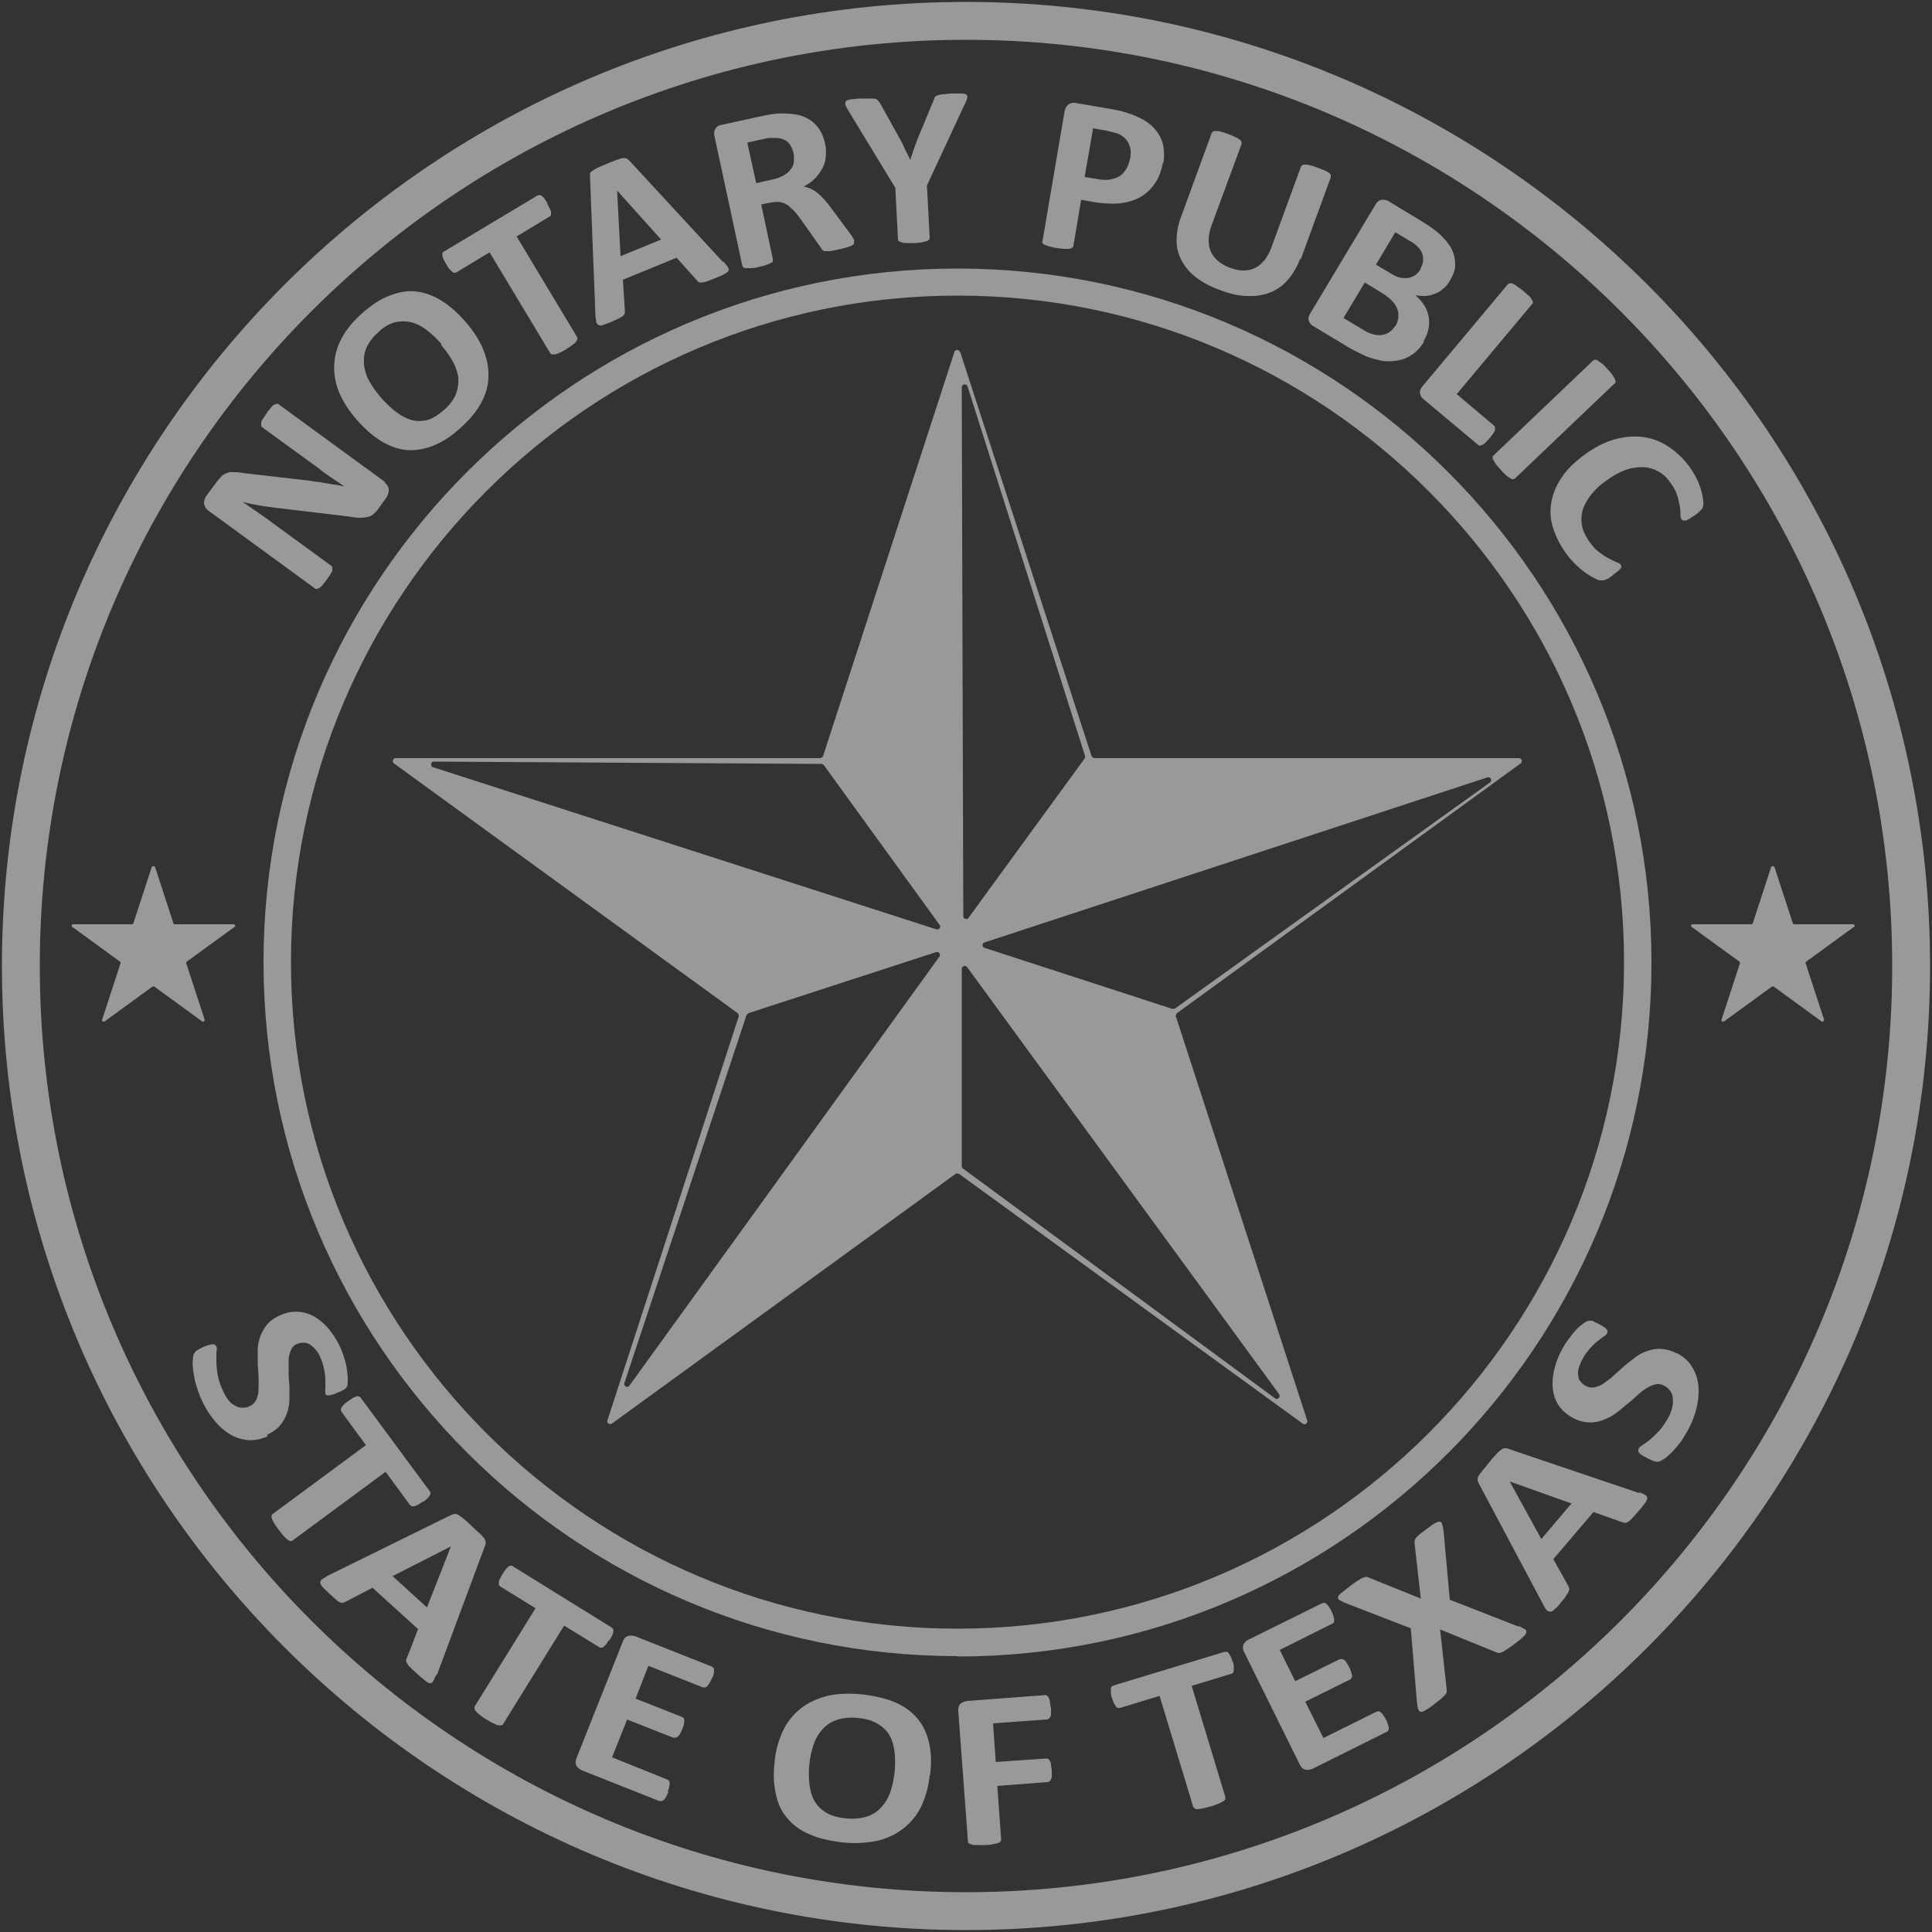
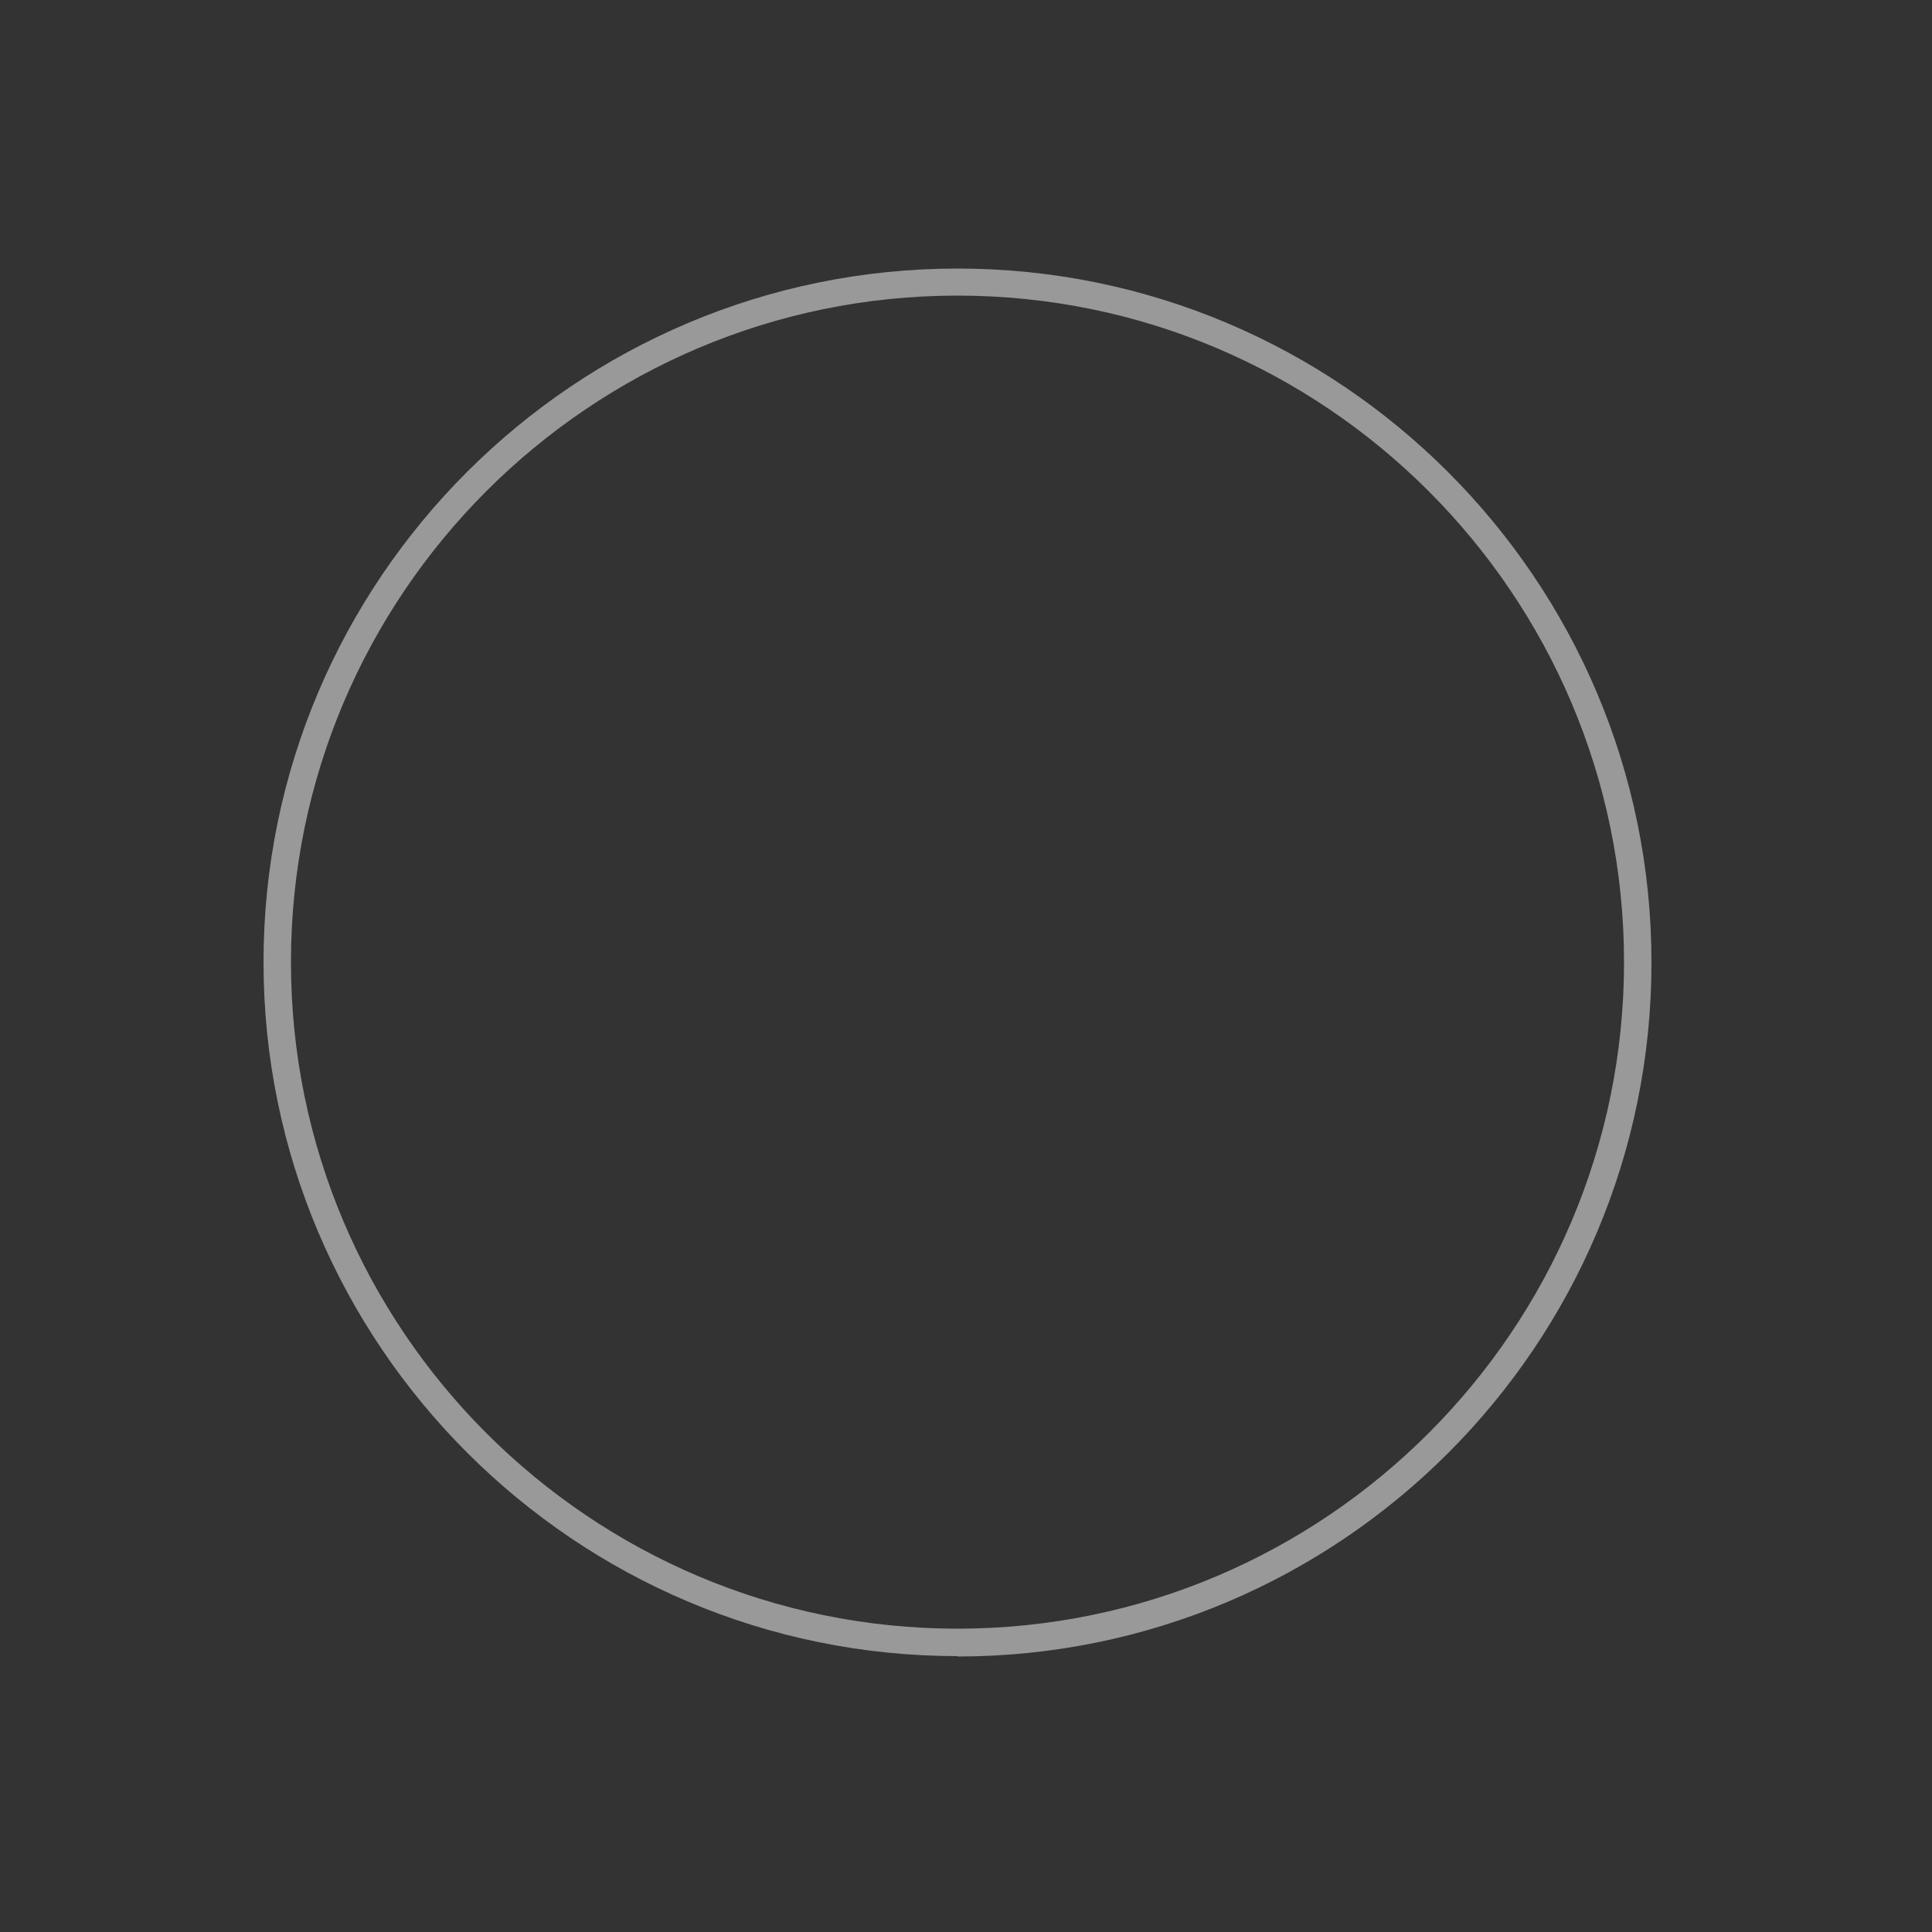
<svg xmlns="http://www.w3.org/2000/svg" width="50" height="50" data-name="Capa 1">
  <rect width="100%" height="100%" fill="#333333" stroke="none" />
  <g style="opacity:.5">
-     <path d="M25 49.95C11.24 49.95.05 38.76.05 25S11.24.05 25 .05 49.95 11.24 49.95 25 38.76 49.95 25 49.95Zm0-48.92C11.78 1.03 1.03 11.78 1.03 25S11.78 48.97 25 48.97 48.97 38.22 48.97 25 38.22 1.03 25 1.03Z" style="fill:#fff;stroke-width:0" />
    <path d="M24.78 42.86c-9.9 0-17.96-8.06-17.96-17.96S14.88 6.95 24.78 6.95 42.74 15 42.74 24.91s-8.05 17.96-17.96 17.96Zm0-35.21c-9.51 0-17.25 7.74-17.25 17.25s7.74 17.25 17.25 17.25 17.25-7.74 17.25-17.25S34.29 7.65 24.78 7.65Z" style="fill:#fff;stroke-width:0" />
-     <path d="M9.95 12.48s.06.06.08.09c.02.03.03.07.03.11 0 .04 0 .07-.02.11-.01.04-.03.07-.05.1l-.2.28c-.04.06-.09.1-.13.14-.04.03-.09.06-.15.07-.05.01-.12.02-.19.02s-.17-.01-.27-.03l-2.01-.24c-.12-.02-.25-.03-.38-.06-.13-.02-.26-.05-.38-.08.12.08.23.16.35.24.11.08.23.16.35.25l1.59 1.16s.03.03.03.04v.07c0 .03-.02.06-.05.11-.02.04-.06.09-.1.15-.04.06-.08.1-.11.14-.03.03-.06.06-.09.07-.02.02-.05.02-.06.02-.02 0-.04 0-.05-.02l-2.74-2a.285.285 0 0 1-.12-.19c0-.07.02-.14.07-.21l.26-.35c.05-.06.09-.11.13-.15.04-.04.09-.06.14-.08.05-.02.1-.03.17-.02.06 0 .14 0 .22.02l1.57.18c.09.01.19.02.28.04.09.01.18.02.27.04.09.01.18.03.26.04.09.01.17.03.26.05-.11-.08-.23-.16-.35-.24-.12-.08-.24-.17-.34-.25l-1.43-1.04s-.03-.03-.03-.05v-.07c0-.03.02-.07.05-.11s.06-.09.1-.15c.04-.06.08-.1.11-.14.03-.04.06-.06.09-.07.02-.01.05-.02.06-.02.02 0 .04 0 .05.02l2.74 2Zm2.09-4.16c.21.24.36.47.46.71.1.24.15.48.14.71 0 .24-.07.47-.19.69s-.3.44-.54.65c-.23.21-.46.36-.69.45-.22.09-.45.13-.67.12-.22-.02-.44-.09-.66-.22-.22-.13-.44-.32-.66-.57-.2-.23-.35-.46-.45-.7-.1-.24-.14-.47-.13-.71s.07-.47.19-.69c.12-.23.3-.45.54-.66.23-.2.45-.35.68-.44s.45-.14.67-.12c.22.02.44.09.66.22.22.13.44.32.65.56Zm-.61.59c-.13-.15-.26-.27-.39-.37-.13-.1-.27-.17-.4-.2s-.27-.03-.42 0c-.14.04-.29.12-.43.26-.15.13-.25.27-.31.41s-.07.28-.06.43c.02.14.06.29.14.43a2.766 2.766 0 0 0 .69.79c.13.1.27.17.4.21.14.04.27.03.41 0 .14-.04.28-.13.43-.26.15-.13.25-.27.31-.41.05-.14.07-.28.06-.43a1.23 1.23 0 0 0-.15-.43c-.08-.14-.18-.28-.3-.42Zm2.73-3.64s.05.09.07.13c.02.04.03.07.03.09v.07c0 .02-.02.03-.03.04l-.86.52 1.57 2.61s.01.03 0 .05c0 .02-.02.04-.04.07s-.05.05-.09.08c-.04.03-.1.07-.16.11s-.12.07-.17.09-.09.04-.12.04h-.08c-.02 0-.03-.02-.04-.03l-1.57-2.61-.86.52s-.04.01-.05.01c-.02 0-.04-.01-.06-.03l-.07-.07c-.03-.03-.05-.07-.08-.12-.03-.05-.05-.09-.07-.13a.224.224 0 0 1-.03-.1v-.06c0-.02.02-.03.04-.04l2.42-1.45s.03-.01.05-.01c.02 0 .04 0 .06.02.02.02.05.04.07.07.02.03.05.07.08.12Zm4.57 1.51c.05.06.09.1.11.14s.03.07.01.09c-.01.03-.05.05-.1.08s-.12.06-.22.1c-.1.04-.17.07-.23.09-.06.02-.1.03-.13.03h-.07c-.02 0-.03-.02-.05-.04l-.54-.6-1.39.57.05.78v.08c0 .02-.02.04-.04.07-.02.02-.06.04-.11.07-.05.02-.11.05-.2.09-.09.04-.16.06-.21.08-.05.02-.09.02-.12 0s-.05-.04-.06-.08c0-.04-.02-.1-.02-.17l-.14-3.57V4.5c0-.03.02-.05.05-.07.03-.02.07-.05.13-.08s.14-.06.23-.1c.11-.05.2-.08.27-.11.07-.02.12-.04.16-.05.04 0 .07 0 .1.01.02.01.05.03.08.06l2.42 2.62Zm-2.76-1.85.09 1.7 1.05-.43-1.14-1.27Zm6.13 1.32v.05c0 .02-.02.03-.05.05-.03.02-.07.03-.13.05s-.14.04-.24.06c-.08.02-.15.03-.2.04h-.12c-.03 0-.06-.01-.07-.03-.02-.01-.03-.03-.04-.05l-.53-.75c-.06-.08-.12-.16-.18-.22s-.11-.11-.17-.15a.438.438 0 0 0-.19-.07c-.07-.01-.15 0-.23.01l-.25.05.3 1.41v.06c0 .02-.03.04-.06.05-.03.02-.07.03-.12.05-.05.02-.11.03-.19.05-.08.02-.14.03-.19.03h-.13c-.03 0-.06-.01-.07-.02-.02-.01-.02-.03-.03-.05l-.72-3.35c-.02-.08 0-.15.03-.2.04-.05.09-.08.16-.09l1.01-.22c.1-.02.19-.04.26-.05s.13-.02.18-.02c.16-.01.31 0 .45.02s.26.07.36.13.19.15.26.25.12.23.15.37c.03.12.03.24.02.35-.01.11-.04.21-.09.3s-.11.18-.19.26c-.08.08-.18.15-.29.21.06.01.13.03.19.06s.12.06.17.11c.06.04.11.1.17.16.05.06.11.13.17.21l.49.66c.05.07.08.11.09.14.02.03.03.06.03.08Zm-1.56-2.28c-.03-.12-.08-.22-.15-.29s-.19-.11-.33-.11h-.14c-.05 0-.12.02-.22.04l-.36.08.23 1.05.4-.09c.11-.02.21-.06.29-.1.08-.04.14-.09.19-.15.05-.06.08-.12.09-.19.01-.07.01-.15 0-.23Zm3.45.85.07 1.33s0 .04-.02.05c-.01.02-.03.03-.06.04s-.07.02-.12.03-.12.02-.2.02h-.2c-.05 0-.09 0-.13-.02s-.06-.02-.07-.03a.076.076 0 0 1-.02-.05l-.07-1.33-1.21-1.99c-.04-.07-.07-.12-.08-.16-.01-.04 0-.07.01-.09.02-.02.07-.04.13-.05.06 0 .15-.02.26-.02h.23c.06 0 .1 0 .14.01.03 0 .06.02.07.04.02.02.03.04.05.06l.5.9c.05.09.1.18.14.28l.15.3c.03-.11.07-.21.1-.31.04-.1.07-.2.11-.29l.39-.94s.02-.06.03-.08c.01-.02.04-.04.07-.05.03-.01.07-.02.13-.03.05 0 .12-.01.21-.02h.27c.07 0 .11.01.14.03.02.02.03.05.02.09-.01.04-.03.1-.07.17l-.98 2.11Zm6.11-.63c-.04.21-.1.39-.2.54s-.22.27-.37.36c-.15.09-.33.14-.53.17-.2.02-.43.01-.69-.03l-.33-.06-.2 1.19s-.01.04-.03.05c-.02.01-.04.02-.07.03h-.13c-.06 0-.12-.01-.2-.02-.08-.01-.14-.03-.19-.04-.05-.02-.09-.03-.12-.04-.03-.02-.05-.03-.06-.05s-.01-.04 0-.05l.57-3.35c.02-.09.05-.15.11-.19s.13-.05.21-.03l.93.16c.09.02.18.03.26.06.08.02.18.05.3.1s.23.1.34.18c.11.08.2.17.27.28.07.11.12.22.14.35.02.13.02.27 0 .42Zm-.85-.09c.02-.13.02-.24-.02-.33a.435.435 0 0 0-.15-.22.53.53 0 0 0-.21-.11l-.24-.06-.34-.06-.22 1.26.36.06c.13.02.24.02.33 0 .09-.02.17-.05.24-.1a.6.6 0 0 0 .16-.19c.04-.08.07-.16.09-.26Zm4.4 2.59c-.08.22-.19.4-.32.55s-.28.26-.46.33-.37.1-.59.09c-.22 0-.45-.06-.7-.15-.24-.09-.44-.19-.61-.32-.17-.12-.29-.27-.38-.43-.09-.16-.14-.34-.14-.53s.03-.4.12-.63l.79-2.16s.02-.03.04-.04c.02-.01.04-.01.07-.01.03 0 .08 0 .13.02.05.01.11.03.19.06.07.03.13.05.18.08.05.02.08.04.11.06.03.02.04.04.05.06v.06l-.77 2.09c-.05.14-.08.27-.08.39s.02.22.06.31c.04.09.11.17.19.24.08.07.18.12.3.17.12.04.23.07.34.07s.21-.02.3-.06.17-.11.24-.19c.07-.08.13-.19.18-.31l.78-2.13s.02-.03.04-.04c.02-.01.04-.01.07-.01.03 0 .07 0 .13.02.05.01.11.03.19.06.07.03.13.05.18.07.05.02.08.04.11.06.03.02.04.04.05.06v.06l-.78 2.13Zm3.2 2.16c-.07.11-.15.21-.24.28-.09.07-.19.13-.29.16-.1.04-.21.05-.32.06-.11 0-.23 0-.35-.04-.12-.03-.24-.06-.36-.12s-.25-.12-.39-.2l-.91-.55a.269.269 0 0 1-.12-.14c-.02-.06 0-.12.04-.19l1.69-2.82c.04-.07.1-.11.16-.12.06 0 .12 0 .18.04l.86.52c.21.13.38.25.5.37s.22.24.28.37c.06.13.08.26.08.39 0 .14-.06.27-.14.41-.05.08-.1.15-.17.2-.06.06-.13.1-.21.13-.07.03-.16.05-.24.06-.08 0-.17 0-.27-.02.09.08.16.16.22.25a.813.813 0 0 1 .12.61c-.02.11-.06.22-.13.33Zm-.74-.41c.05-.07.07-.15.08-.23 0-.07 0-.15-.03-.22a.642.642 0 0 0-.14-.21c-.07-.07-.16-.14-.29-.22l-.41-.25-.55.92.5.3c.1.06.18.1.26.12.08.02.15.03.22.02s.14-.03.2-.07c.06-.04.11-.09.16-.17Zm.65-1.49c.04-.07.06-.13.07-.19 0-.06 0-.13-.02-.19a.452.452 0 0 0-.11-.17.828.828 0 0 0-.24-.18l-.35-.21-.5.84.39.23c.1.06.19.1.26.11s.14.01.21 0c.06-.02.12-.04.17-.08.05-.04.09-.09.13-.15Zm1.79 4.39s-.07.08-.1.11-.06.05-.08.06c-.02.01-.05.02-.07.02-.02 0-.04 0-.05-.02l-1.41-1.18a.237.237 0 0 1-.09-.15c-.01-.06.01-.12.07-.19l2.2-2.63s.03-.02.05-.03c.02 0 .05 0 .07.01.03.01.07.03.11.06.04.03.1.07.16.12.06.05.11.1.15.13s.06.07.08.1c.02.03.03.05.03.07 0 .02 0 .04-.02.05L37.7 10.2l.96.81s.03.03.03.05v.06c0 .03-.02.06-.04.09s-.05.07-.09.12Zm.66 1.04s-.03.02-.05.02c-.02 0-.05 0-.07-.02a.916.916 0 0 1-.24-.21c-.05-.06-.1-.11-.13-.15-.03-.04-.05-.08-.07-.11s-.02-.05-.02-.07c0-.02 0-.04.02-.05l2.58-2.46s.03-.02.05-.02c.02 0 .05 0 .07.02s.06.04.1.07c.04.03.09.08.14.14.06.06.1.11.13.15.03.04.05.08.07.11.01.03.02.05.02.07 0 .02 0 .04-.02.05l-2.58 2.46Zm2.53 2.51-.1.07c-.03.02-.06.03-.08.04-.02 0-.05.02-.07.02h-.08c-.03 0-.08-.02-.15-.06-.07-.03-.14-.08-.22-.13a2.321 2.321 0 0 1-.85-1.18c-.07-.22-.08-.45-.04-.66.04-.22.13-.43.27-.64.14-.21.34-.4.6-.59.26-.19.52-.32.77-.39.26-.07.5-.09.73-.06.23.03.45.11.66.25a2.116 2.116 0 0 1 .72.81c.05.09.08.18.11.27s.05.17.06.25.02.14.01.17c0 .04-.01.07-.02.08 0 .02-.02.04-.04.06l-.07.07c-.03.02-.06.05-.11.08s-.09.06-.12.08c-.04.02-.07.03-.09.04h-.07c-.02 0-.03-.02-.04-.03-.02-.02-.03-.07-.03-.13s0-.13-.02-.22-.03-.18-.07-.28c-.03-.1-.09-.21-.18-.33a.875.875 0 0 0-.72-.39c-.14 0-.29.02-.45.08s-.32.15-.48.27a1.8 1.8 0 0 0-.42.4c-.1.14-.17.27-.2.4a.9.9 0 0 0 0 .4c.03.13.1.26.19.39.09.12.17.21.26.27.09.07.17.12.25.16.08.04.14.07.19.09.05.02.09.04.1.06.01.02.02.03.02.05 0 .01 0 .03-.02.05-.01.02-.04.05-.07.07-.03.03-.07.06-.13.1ZM6.93 37.17c-.18.08-.35.11-.52.1-.17-.02-.33-.07-.47-.16-.15-.09-.28-.21-.41-.37-.12-.15-.23-.33-.32-.53-.06-.13-.1-.26-.14-.39s-.05-.24-.07-.34c-.01-.1-.02-.19-.01-.26 0-.07.01-.13.02-.16.01-.04.04-.07.07-.1.04-.03.1-.06.18-.1.05-.02.1-.04.14-.05.04-.01.07-.02.1-.02s.05 0 .06.01.03.03.04.05c.01.03.02.07 0 .14v.24c0 .1.01.21.03.33s.06.26.13.41c.04.1.09.18.14.25.05.07.11.12.17.15.06.04.12.06.19.06s.13 0 .2-.04c.08-.03.13-.09.17-.16.03-.07.06-.16.06-.25s.01-.2 0-.32c0-.11-.01-.23-.02-.36v-.37a1.088 1.088 0 0 1 .25-.66c.08-.09.19-.17.33-.23a.95.95 0 0 1 .91.05c.13.08.26.19.37.33.11.14.21.3.29.48.04.09.07.19.1.28.03.1.05.19.06.28.01.09.02.17.02.24 0 .07 0 .12-.01.15 0 .03-.02.05-.03.06 0 .01-.02.03-.04.04-.02.01-.04.03-.07.04-.03.02-.07.03-.11.05-.05.02-.09.04-.13.05-.04.01-.07.02-.09.02h-.06c-.02 0-.03-.02-.04-.05 0-.02-.01-.06 0-.12v-.21c0-.08-.01-.18-.03-.28-.02-.1-.05-.21-.1-.32a.688.688 0 0 0-.13-.21c-.05-.06-.1-.1-.15-.13s-.1-.04-.16-.04-.11.01-.16.03a.28.28 0 0 0-.16.16c-.03.07-.06.16-.06.25v.32c0 .12.01.24.02.36v.37a1.088 1.088 0 0 1-.25.66c-.08.09-.19.17-.33.23Zm4.01 1.69s-.08.06-.12.08c-.04.02-.07.03-.09.04s-.05 0-.07 0c-.02 0-.03-.02-.05-.03l-.63-.86-2.41 1.78s-.03.02-.05.01c-.02 0-.05-.01-.07-.03-.03-.02-.06-.05-.1-.09-.04-.04-.08-.1-.13-.16-.05-.07-.09-.12-.12-.17a.657.657 0 0 1-.06-.12c-.01-.03-.02-.06-.01-.08 0-.02.01-.04.03-.05l2.41-1.78-.63-.86s-.02-.04-.02-.05 0-.04.02-.06c.01-.02.03-.05.06-.08s.07-.06.11-.09c.05-.03.09-.06.12-.08.04-.02.07-.03.09-.04s.05 0 .07 0c.02 0 .03.02.05.04l1.78 2.41s.02.03.02.05c0 .02 0 .04-.02.06-.01.02-.03.05-.06.08s-.07.06-.11.09Zm.34 4.5c-.03.07-.05.12-.07.15-.02.04-.05.05-.08.05s-.07-.02-.12-.06c-.05-.04-.11-.09-.19-.16-.08-.08-.15-.13-.19-.18a.27.27 0 0 1-.09-.11c-.02-.03-.03-.05-.03-.07 0-.02 0-.04.02-.07l.29-.75-1.18-1.07-.69.36s-.05.02-.07.03c-.02 0-.05 0-.08-.01a.332.332 0 0 1-.11-.08c-.05-.04-.1-.09-.17-.15-.07-.07-.13-.12-.17-.17-.04-.04-.06-.08-.06-.11s.01-.06.05-.09c.03-.02.08-.05.14-.09l3.19-1.57.09-.03c.03 0 .06 0 .09.02s.08.05.13.09c.05.04.12.1.2.18.1.09.17.16.23.21.06.05.09.1.12.13.02.04.04.07.04.1s0 .06-.02.1l-1.24 3.33Zm.39-3.34-1.51.77.89.81.62-1.58Zm4.1 2.41-.08.12-.07.07c-.02.02-.04.02-.06.02-.02 0-.04 0-.05-.01l-.91-.56-1.58 2.55s-.02.03-.05.03h-.08c-.03 0-.07-.03-.12-.05-.05-.02-.11-.06-.18-.1a.831.831 0 0 1-.17-.12.45.45 0 0 1-.1-.09c-.02-.03-.04-.05-.04-.07v-.05l1.58-2.55-.91-.56-.04-.04v-.07c0-.03.01-.06.03-.09.02-.04.04-.08.07-.13.03-.05.06-.09.08-.12l.07-.07c.02-.01.04-.02.06-.02.02 0 .04 0 .06.02l2.55 1.58.04.04c0 .02.01.04 0 .07 0 .03-.01.06-.03.1-.02.04-.04.08-.07.13Zm1.53 3.94c-.02.05-.04.09-.06.13-.02.03-.04.06-.06.08-.02.02-.04.03-.06.03h-.06l-1.99-.79a.309.309 0 0 1-.15-.12c-.03-.05-.03-.12 0-.2l1.2-3.02c.03-.08.08-.13.14-.14.06-.02.12-.01.19.01l1.97.78s.03.02.04.03.02.03.02.06 0 .06-.01.09c0 .04-.02.08-.05.13a.666.666 0 0 1-.12.2c-.02.02-.04.03-.06.03h-.05l-1.41-.56-.33.85 1.19.47s.03.02.05.03c.01.01.02.04.02.06 0 .02 0 .06-.01.09 0 .04-.02.08-.04.13s-.04.09-.06.13c-.02.03-.04.06-.06.07-.02.02-.04.03-.06.03h-.06l-1.19-.47-.39.98 1.42.57s.03.02.05.03c.01.02.02.04.02.06 0 .03 0 .06-.01.09 0 .04-.02.08-.04.13Zm6.76-.43c-.03.31-.11.58-.22.81-.11.23-.27.42-.46.57-.19.15-.42.26-.68.32a2.9 2.9 0 0 1-.9.04c-.33-.04-.61-.1-.85-.21-.24-.1-.43-.24-.57-.41-.15-.17-.25-.38-.3-.63-.06-.25-.07-.53-.03-.86.03-.3.11-.56.22-.79.11-.23.27-.42.46-.57.19-.15.42-.25.68-.32.26-.06.56-.07.9-.04.32.04.6.1.84.2s.43.24.58.41c.15.17.25.38.31.63.06.24.07.53.03.85Zm-.91-.06c.02-.19.02-.37 0-.54-.02-.16-.06-.31-.13-.43a.815.815 0 0 0-.31-.3c-.13-.08-.3-.13-.51-.15-.21-.02-.39 0-.54.05-.15.05-.27.13-.37.24s-.18.24-.23.39a2.35 2.35 0 0 0-.11 1.04c.02.17.06.31.13.43s.17.22.3.3c.13.08.31.13.52.15.21.02.39 0 .54-.05a.85.85 0 0 0 .37-.24c.1-.11.18-.24.23-.39.05-.15.09-.32.11-.5Zm4.05-1.69v.14c0 .04 0 .07-.02.1-.01.02-.02.04-.04.05-.02.01-.03.02-.05.02l-1.39.1.07 1 1.3-.09s.04 0 .05.01c.02 0 .03.02.05.05s.02.05.03.09c0 .04.01.09.02.14v.14c0 .04 0 .07-.02.1 0 .03-.02.04-.04.06-.01.01-.03.02-.05.02l-1.3.1.1 1.38s0 .04-.02.06-.03.03-.07.04a1.304 1.304 0 0 1-.34.05h-.21c-.06 0-.1 0-.13-.02-.03 0-.06-.02-.07-.03s-.02-.03-.02-.05l-.25-3.37c0-.08.01-.15.06-.19a.36.36 0 0 1 .18-.07l2-.15s.04 0 .05.01c.02.01.03.03.05.05.01.02.02.05.03.09 0 .04.01.09.02.15Zm4.7-1.2c.02.05.03.1.03.14v.1c0 .03-.01.05-.02.06-.01.01-.03.03-.05.03l-1.02.31.87 2.87v.06c0 .02-.03.04-.06.06-.03.02-.07.04-.12.06-.05.02-.12.05-.2.07s-.15.04-.2.05c-.05.01-.1.02-.13.02s-.06 0-.08-.02-.03-.02-.04-.04l-.87-2.87-1.02.31h-.06c-.02 0-.04-.02-.05-.04-.02-.02-.03-.05-.05-.08-.02-.04-.03-.08-.05-.13a.44.44 0 0 1-.03-.14v-.1c0-.03.01-.05.02-.06.01-.01.03-.02.05-.03l2.87-.87h.06c.02 0 .04.02.05.04.02.02.03.05.05.08.02.04.03.08.05.14Zm3.97 1.51s.04.09.05.13c.01.04.02.07.02.09 0 .03 0 .05-.01.06-.01.02-.02.03-.04.04l-1.91.95c-.07.03-.13.04-.19.03s-.11-.05-.15-.13l-1.44-2.91a.242.242 0 0 1-.02-.2c.03-.05.07-.1.14-.13l1.9-.94s.04-.01.05-.01c.02 0 .04.01.06.03.02.02.04.04.06.07.02.03.05.07.07.12.02.05.04.09.05.13.01.04.02.07.02.09 0 .03 0 .05-.01.06 0 .02-.02.03-.04.04l-1.36.68.4.81 1.15-.57s.04-.01.06 0c.02 0 .04.01.06.02.02.01.04.04.06.07.02.03.04.07.07.12.02.05.04.09.05.13.01.04.02.07.02.09s0 .04-.02.06c0 .02-.02.03-.04.04l-1.15.57.47.94 1.37-.68s.04-.01.06-.01c.02 0 .04.01.06.03.02.02.04.04.06.07.02.03.05.07.07.12Zm3.43-2.42c.07.03.12.06.16.08.03.02.05.05.04.09 0 .03-.04.07-.09.12-.05.05-.13.11-.22.18-.08.06-.15.11-.2.14-.05.03-.09.06-.12.07s-.06.02-.08.02c-.02 0-.04-.01-.07-.02l-1.45-.59.17 1.55v.07c0 .02-.02.05-.04.07-.02.03-.06.06-.1.1-.05.04-.11.09-.19.15-.09.07-.16.12-.22.15-.05.03-.09.05-.12.04-.03 0-.05-.03-.07-.07-.01-.04-.02-.1-.03-.18l-.16-1.91-1.68-.65a1.16 1.16 0 0 1-.16-.08c-.04-.02-.05-.05-.04-.08 0-.03.04-.07.09-.11.05-.04.13-.1.23-.18.08-.06.15-.11.2-.14.05-.03.09-.06.13-.07a.31.31 0 0 1 .08-.02c.02 0 .04.01.07.02l1.34.54-.16-1.42v-.07c0-.02.01-.04.03-.07.02-.03.05-.06.09-.09.04-.04.1-.08.18-.14.09-.07.16-.12.21-.15.05-.03.1-.05.13-.05s.06.02.07.06c.01.04.03.1.04.18l.16 1.78 1.79.7Zm3.12-3.46c.07.02.12.05.16.07.03.02.05.05.05.08s-.02.07-.05.12c-.04.05-.09.12-.16.2-.07.08-.13.15-.17.19a.47.47 0 0 1-.11.1c-.03.02-.05.03-.07.03-.02 0-.04 0-.07-.01l-.76-.27-1.04 1.22.38.68s.02.05.03.07 0 .05-.01.08-.04.07-.07.12c-.03.05-.08.11-.14.18-.06.08-.12.14-.16.17-.04.04-.08.06-.11.06s-.06-.01-.09-.04-.06-.08-.09-.14l-1.67-3.14s-.03-.06-.03-.09 0-.06.02-.09a.77.77 0 0 1 .09-.13c.04-.05.1-.12.17-.21.08-.1.15-.18.2-.23.05-.06.1-.1.13-.12.04-.03.07-.04.1-.04s.06 0 .1.02l3.37 1.14Zm-3.35-.28.82 1.49.78-.92-1.6-.57Zm4.31-3.33c.17.09.31.2.4.35.09.14.15.3.17.47.02.17.01.35-.03.55-.04.19-.11.39-.21.58-.07.13-.14.25-.21.35-.08.1-.15.19-.22.26s-.13.13-.19.17a.75.75 0 0 1-.14.08c-.03.01-.08.02-.12 0-.05-.01-.11-.04-.19-.08-.05-.03-.1-.05-.13-.07-.03-.02-.06-.04-.08-.06s-.03-.04-.03-.06c0-.02 0-.04.01-.06.01-.03.05-.06.1-.09.05-.04.12-.08.19-.14.07-.06.15-.14.24-.23.08-.09.16-.21.24-.35.05-.09.08-.18.1-.27.02-.08.02-.16.01-.23 0-.07-.03-.13-.07-.19a.417.417 0 0 0-.16-.13.306.306 0 0 0-.23-.03c-.08.02-.16.06-.24.11-.08.05-.16.12-.25.2-.08.08-.17.15-.27.23-.09.08-.19.16-.29.23-.1.07-.21.12-.32.16-.11.04-.23.06-.35.05a.89.89 0 0 1-.39-.11 1.04 1.04 0 0 1-.37-.31.937.937 0 0 1-.16-.43c-.02-.15-.01-.32.03-.49.04-.18.1-.35.19-.52.05-.09.1-.18.16-.26.06-.08.12-.16.18-.23s.12-.13.18-.17c.06-.05.1-.08.13-.09.03-.01.05-.02.06-.02h.06c.02 0 .05.01.08.03s.07.03.11.05c.05.03.09.05.12.07.03.02.06.04.08.06.02.02.03.04.03.06 0 .02 0 .04-.01.06-.01.02-.04.05-.09.08s-.1.08-.17.13c-.06.05-.13.12-.2.2a1.357 1.357 0 0 0-.28.51c-.01.07-.02.14 0 .19 0 .06.03.11.07.15.03.04.08.08.13.1.07.04.15.05.23.03.08-.02.16-.05.24-.11.08-.06.17-.12.25-.2l.27-.24c.09-.08.19-.15.29-.23.1-.07.21-.13.32-.16.11-.04.23-.06.35-.05s.25.04.38.11Zm2.54-12.58.48 1.47s.02.02.03.02h1.54s.05.04.02.06l-1.25.91s-.02.03-.01.04l.48 1.47s-.03.06-.06.04l-1.25-.91h-.04l-1.25.91s-.07 0-.06-.04l.48-1.47s0-.03-.01-.04l-1.25-.91s-.01-.06.02-.06h1.54s.03-.01.03-.02l.48-1.47s.06-.03.07 0Zm-41.91 0 .48 1.47s.02.02.03.02h1.54s.05.04.02.06l-1.25.91s-.02.03-.01.04l.48 1.47s-.03.06-.06.04l-1.25-.91h-.04l-1.25.91s-.07 0-.06-.04l.48-1.47s0-.03-.01-.04l-1.25-.91s-.01-.06.02-.06h1.54s.03-.01.03-.02l.48-1.47s.06-.03.07 0ZM24.85 9.11l3.4 10.46s.04.05.07.05h10.99c.07 0 .1.09.04.14l-8.89 6.46s-.04.05-.03.08l3.4 10.46c.02.07-.06.13-.12.08l-8.89-6.46s-.06-.02-.09 0l-8.89 6.46c-.06.04-.14-.01-.12-.08l3.4-10.46s0-.06-.03-.08l-8.89-6.46c-.06-.04-.03-.14.04-.14h10.99s.06-.02.07-.05l3.4-10.46c.02-.07.12-.07.14 0Zm.04.91.04 13.69c0 .07.09.1.13.05l3.01-4.13s.02-.05.01-.07L25.04 10c-.03-.08-.15-.06-.15.02Zm-13.7 9.83 13.04 4.2c.07.02.13-.05.09-.11l-3-4.14s-.04-.03-.06-.03l-10.03-.06c-.09 0-.1.12-.02.15Zm5.1 16.01 8.02-11.1c.04-.06-.01-.14-.08-.12l-4.86 1.58s-.04.03-.05.05l-3.16 9.52c-.03.08.08.14.13.07Zm16.82.23-8.08-11.06c-.04-.06-.13-.03-.14.04v5.11s0 .05.03.06L33 36.19c.07.05.15-.04.1-.11Zm5.38-15.97-13.01 4.27c-.07.02-.07.12 0 .14l4.86 1.58s.05 0 .07-.01l8.15-5.85c.07-.05.01-.16-.07-.13Z" style="fill:#fff;stroke-width:0" />
  </g>
</svg>